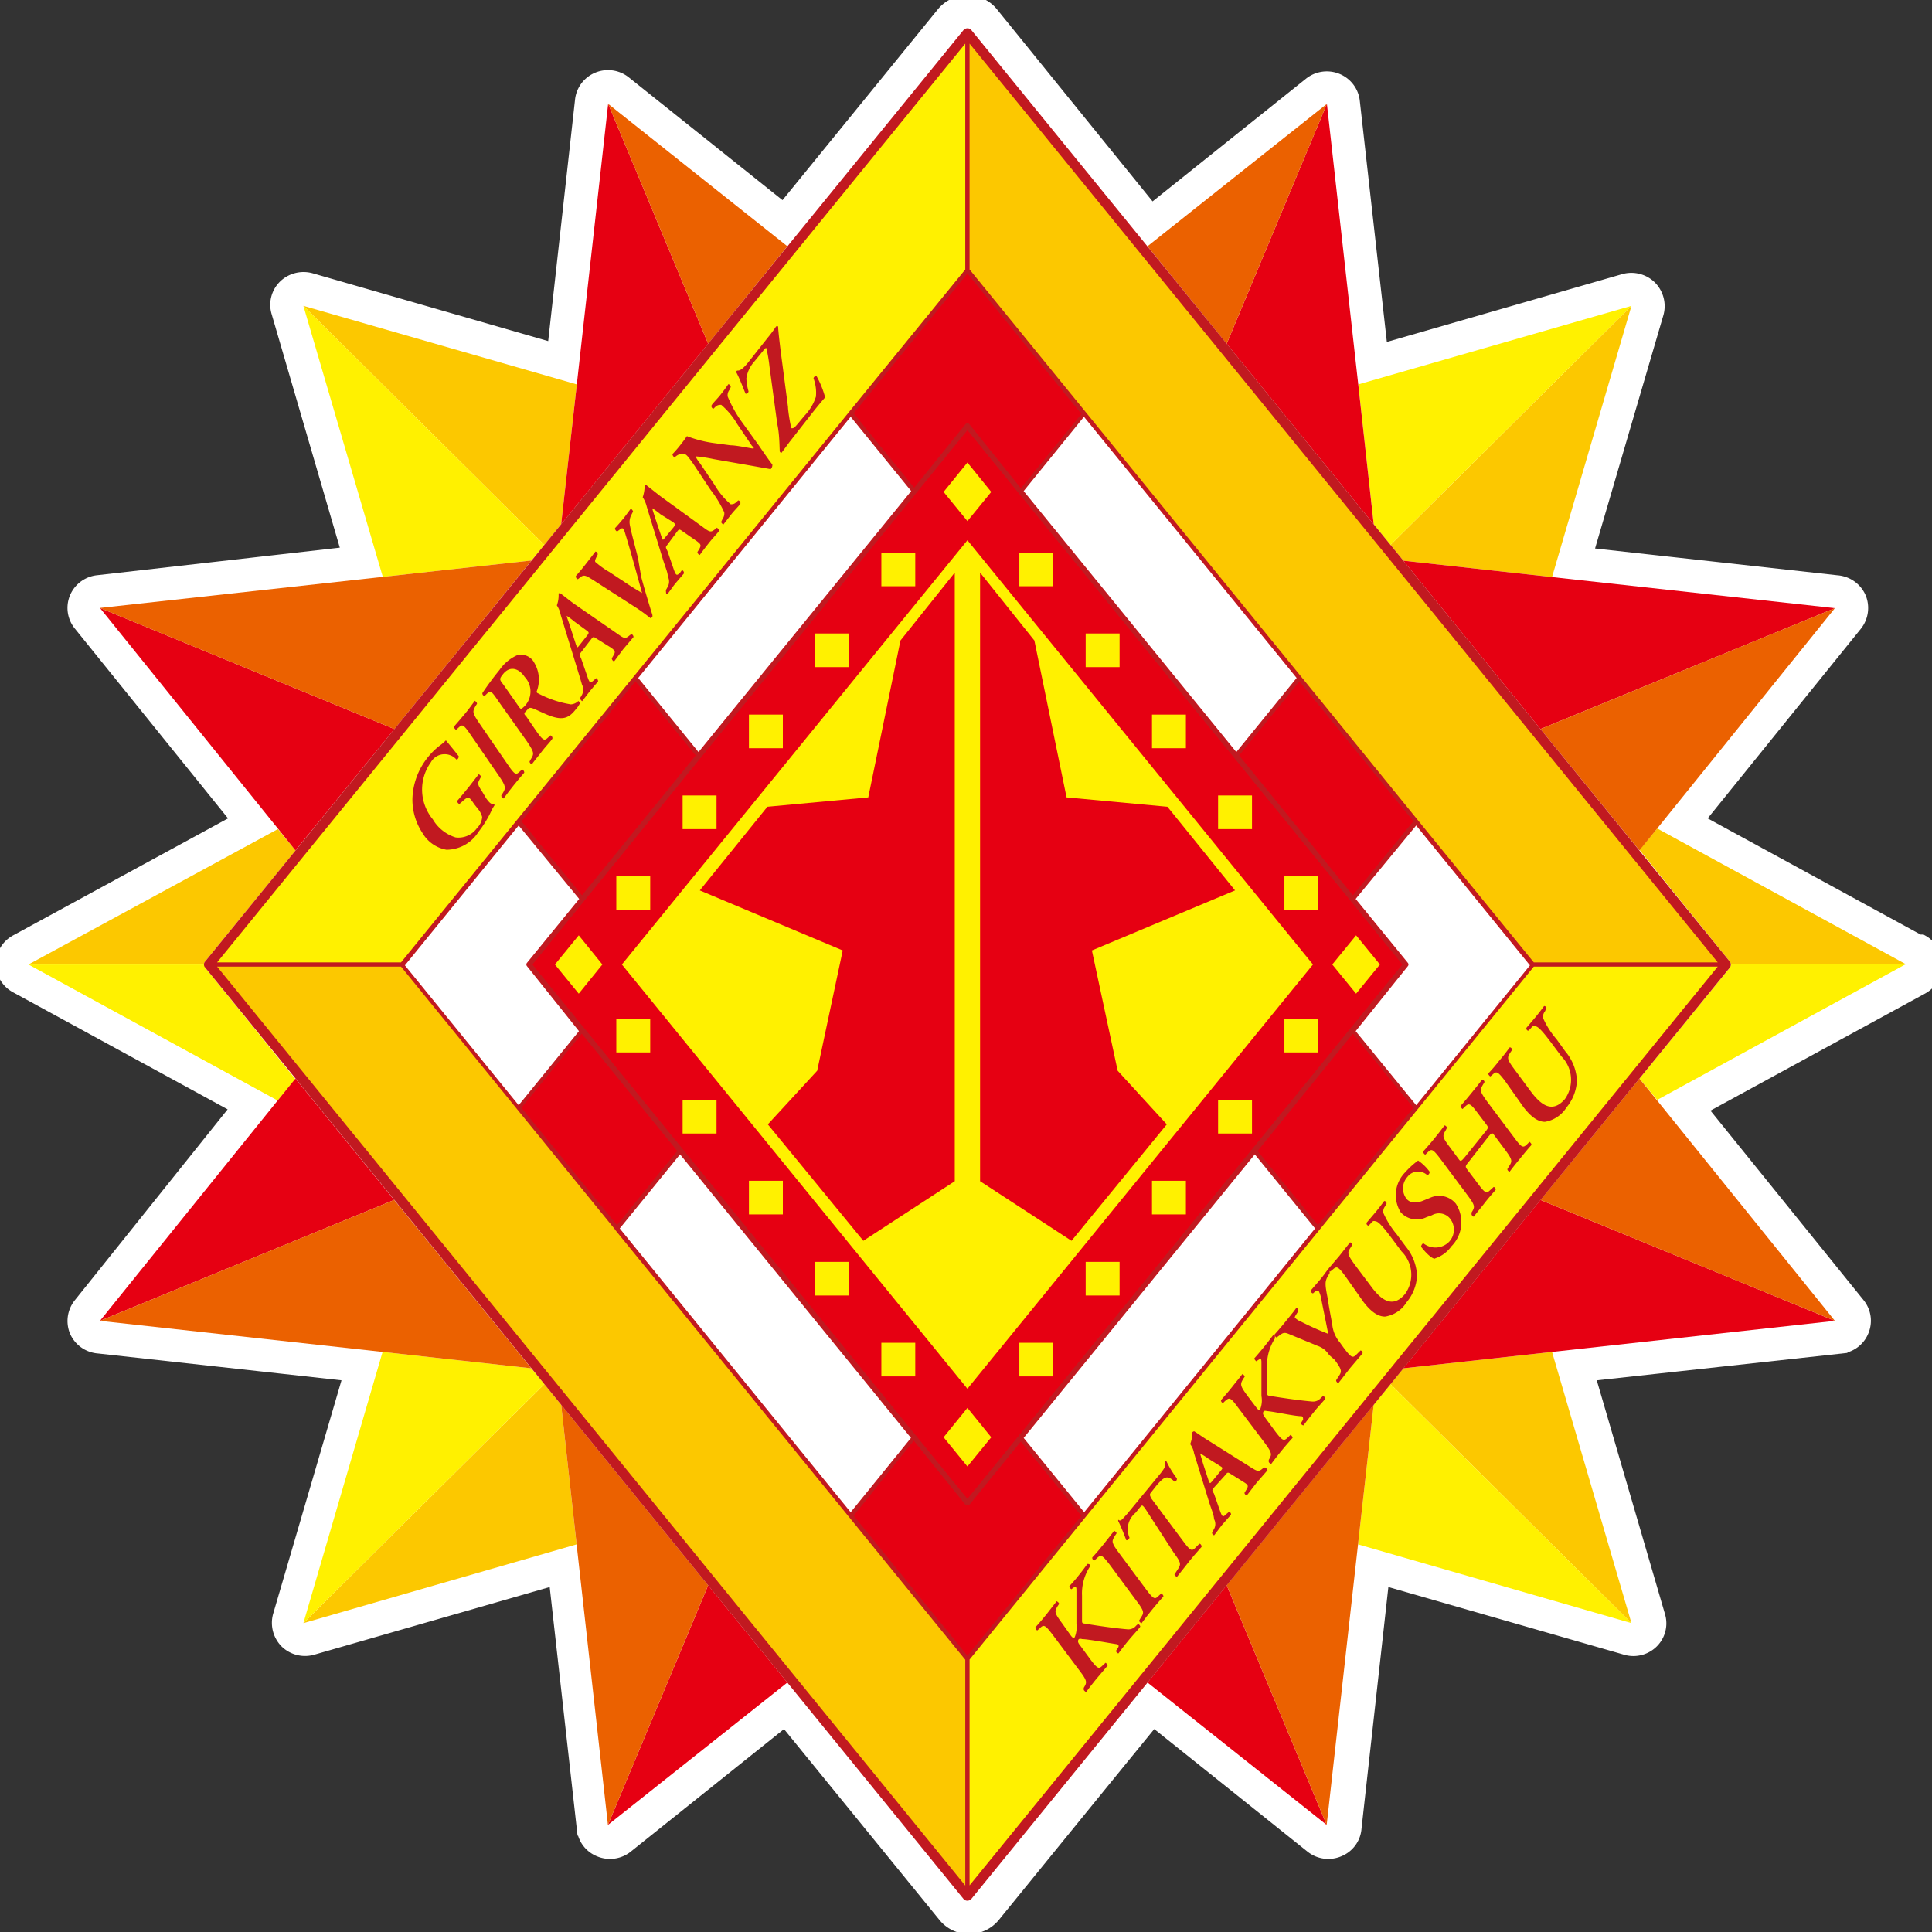
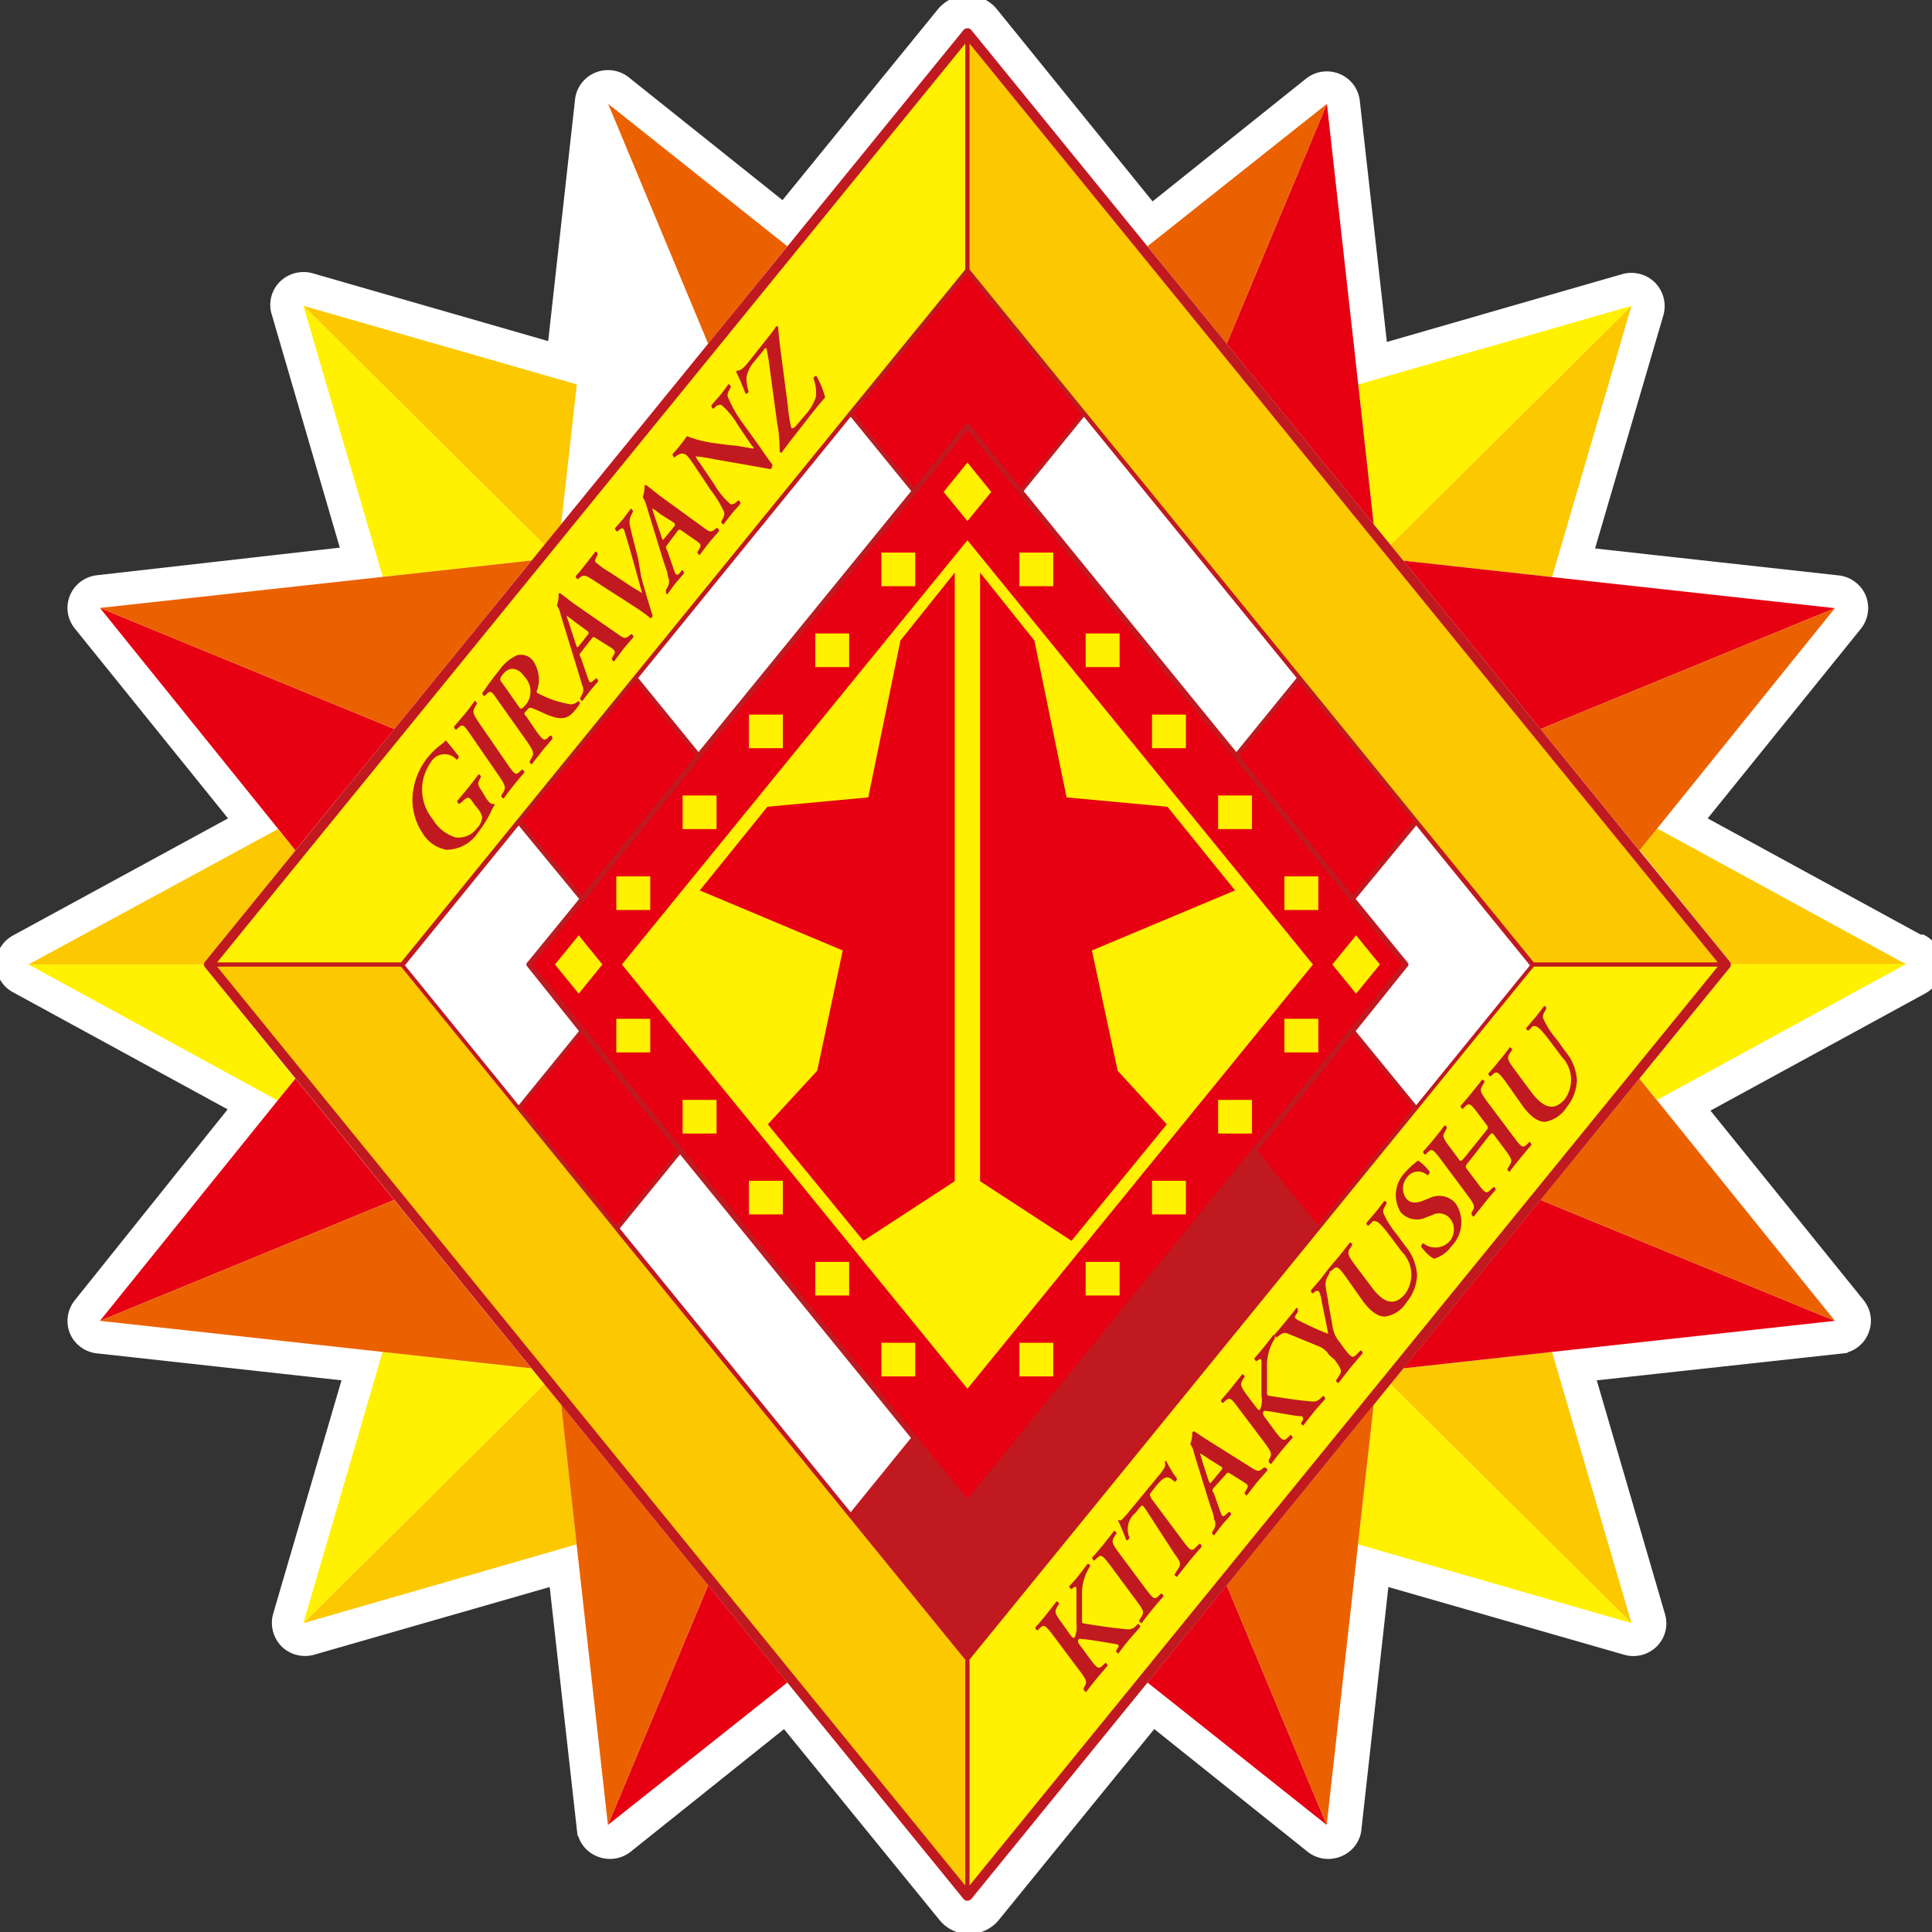
<svg xmlns="http://www.w3.org/2000/svg" xmlns:xlink="http://www.w3.org/1999/xlink" width="221.45" height="221.46" viewBox="0 0 221.45 221.46">
  <rect x="0" y="0" width="221.45" height="221.46" fill="#333333" stroke="none" />
  <defs>
    <style>.cls-1,.cls-7{fill:#fff;}.cls-1{stroke:#fff;stroke-miterlimit:10;stroke-width:0.75px;}.cls-2{fill:#fcc800;}.cls-3{fill:#fff100;}.cls-4{fill:#e60012;}.cls-5{fill:#eb6100;}.cls-6{fill:#c11920;}</style>
    <symbol id="新規シンボル_2" data-name="新規シンボル 2" viewBox="0 0 90.6 91.06">
      <path class="cls-1" d="M89.62,44.5l-10.4-5.72,7.42-9.26a1.2,1.2,0,0,0,.17-1.18,1.18,1.18,0,0,0-1-.72L74.06,26.31l3.31-11.39a1.21,1.21,0,0,0-.3-1.16,1.18,1.18,0,0,0-1.16-.3L64.52,16.77,63.21,5a1.17,1.17,0,0,0-1.9-.79l-7.44,6L46.39.9A1.36,1.36,0,0,0,45.3.38,1.38,1.38,0,0,0,44.21.9l-7.47,9.25-7.45-6a1.17,1.17,0,0,0-1.9.79l-1.3,11.79-11.4-3.31a1.19,1.19,0,0,0-1.16.3,1.16,1.16,0,0,0-.29,1.15l3.3,11.4L4.75,27.62A1.17,1.17,0,0,0,4,29.51l7.42,9.27L1,44.5a1.18,1.18,0,0,0-.6,1,1.17,1.17,0,0,0,.6,1l10.4,5.72L4,61.54a1.19,1.19,0,0,0-.17,1.18,1.17,1.17,0,0,0,1,.71l11.79,1.31-3.31,11.4a1.21,1.21,0,0,0,.3,1.16,1.18,1.18,0,0,0,1.16.29l11.39-3.3,1.31,11.79a1.15,1.15,0,0,0,.72,1,1.17,1.17,0,0,0,1.18-.16l7.44-6,7.48,9.26a1.39,1.39,0,0,0,1.09.52,1.41,1.41,0,0,0,1.09-.52s5.46-6.77,7.48-9.26l7.44,6a1.17,1.17,0,0,0,1.18.16,1.15,1.15,0,0,0,.72-1l1.3-11.79,11.4,3.3a1.16,1.16,0,0,0,1.45-1.45l-3.3-11.4,11.79-1.3a1.15,1.15,0,0,0,1-.72,1.17,1.17,0,0,0-.16-1.18l-7.42-9.26,10.4-5.72a1.18,1.18,0,0,0,0-2.06Z" />
      <polygon class="cls-2" points="65.01 65.24 76.24 76.47 72.54 63.73 65.61 64.5 65.01 65.24" />
      <polygon class="cls-2" points="26.37 24.85 27.1 18.28 14.36 14.59 25.59 25.82 26.37 24.85" />
      <path class="cls-2" d="M80.82,45.39a.24.24,0,0,1,.05.14h8.18L77.44,39.14l-.83,1Z" />
      <path class="cls-2" d="M9.78,45.39,14,40.17l-.83-1L1.55,45.53H9.73A.24.24,0,0,1,9.78,45.39Z" />
      <polygon class="cls-2" points="25.59 65.24 14.36 76.47 27.09 72.77 26.37 66.21 25.59 65.24" />
      <polygon class="cls-2" points="65.61 26.56 72.54 27.33 76.24 14.59 65.01 25.82 65.61 26.56" />
      <polygon class="cls-3" points="64.23 66.21 63.5 72.77 76.24 76.47 65.01 65.24 64.23 66.21" />
      <polygon class="cls-3" points="25.59 25.82 14.36 14.59 18.06 27.32 24.99 26.55 25.59 25.82" />
      <path class="cls-3" d="M80.82,45.68l-4.21,5.21.83,1,11.61-6.39H80.87A.3.3,0,0,1,80.82,45.68Z" />
      <path class="cls-3" d="M9.78,45.67a.24.24,0,0,1,0-.14H1.55l11.61,6.39.83-1Z" />
      <polygon class="cls-3" points="65.01 25.82 76.24 14.59 63.51 18.28 64.23 24.85 65.01 25.82" />
      <polygon class="cls-3" points="24.98 64.5 18.05 63.73 14.36 76.47 25.59 65.24 24.98 64.5" />
      <polygon class="cls-4" points="64.23 24.85 63.51 18.28 62.05 5.1 57.38 16.37 64.23 24.85" />
      <polygon class="cls-4" points="28.55 85.95 36.91 79.26 33.22 74.69 28.55 85.95" />
      <polygon class="cls-4" points="53.69 79.26 62.04 85.95 57.38 74.69 53.69 79.26" />
-       <polygon class="cls-4" points="33.22 16.37 28.56 5.1 27.1 18.28 26.37 24.85 33.22 16.37" />
      <polygon class="cls-4" points="72 56.59 65.61 64.5 72.54 63.73 85.72 62.27 72 56.59" />
      <polygon class="cls-4" points="18.6 34.47 4.88 28.78 13.16 39.13 13.99 40.17 18.6 34.47" />
      <polygon class="cls-4" points="13.99 50.89 13.16 51.92 4.88 62.27 18.59 56.59 13.99 50.89" />
      <polygon class="cls-4" points="72 34.47 85.72 28.79 72.54 27.33 65.61 26.56 72 34.47" />
      <polygon class="cls-5" points="26.37 66.21 27.09 72.77 28.55 85.95 33.22 74.69 26.37 66.21" />
      <polygon class="cls-5" points="62.05 5.1 53.69 11.79 57.38 16.37 62.05 5.1" />
      <polygon class="cls-5" points="36.91 11.79 28.56 5.1 33.22 16.37 36.91 11.79" />
      <polygon class="cls-5" points="57.38 74.69 62.04 85.95 63.5 72.77 64.23 66.21 57.38 74.69" />
      <polygon class="cls-5" points="24.99 26.55 18.06 27.32 4.88 28.78 18.6 34.47 24.99 26.55" />
      <polygon class="cls-5" points="72 56.59 85.72 62.27 77.44 51.92 76.61 50.89 72 56.59" />
      <polygon class="cls-5" points="76.61 40.17 77.44 39.14 85.72 28.79 72 34.47 76.61 40.17" />
      <polygon class="cls-5" points="18.59 56.59 4.88 62.27 18.05 63.73 24.98 64.5 18.59 56.59" />
      <path class="cls-6" d="M80.82,45.39,45.48,1.63a.23.23,0,0,0-.18-.08.25.25,0,0,0-.18.08L9.78,45.39a.21.21,0,0,0,0,.28L45.12,89.43a.23.23,0,0,0,.18.08.25.25,0,0,0,.18-.08L80.82,45.68A.23.23,0,0,0,80.82,45.39Z" />
      <polygon class="cls-2" points="39.78 71.48 39.78 71.48 28.89 58 28.89 57.99 24.32 52.33 18.91 45.63 10.34 45.63 45.2 88.8 45.2 78.19 39.78 71.48" />
      <polygon class="cls-2" points="61.7 33.06 61.71 33.07 66.28 38.74 66.28 38.74 71.69 45.43 80.26 45.43 45.4 2.27 45.4 12.88 61.7 33.06" />
      <polygon class="cls-3" points="39.78 19.58 39.78 19.58 45.2 12.88 45.2 2.27 10.34 45.43 18.91 45.43 39.78 19.58" />
      <polygon class="cls-3" points="45.4 78.18 45.4 88.79 80.26 45.63 71.69 45.63 45.4 78.18" />
      <polygon class="cls-7" points="42.68 23.29 39.86 19.8 29.96 32.07 32.77 35.55 42.68 23.29" />
      <polygon class="cls-7" points="29.1 57.93 39.86 71.26 42.67 67.77 31.91 54.45 29.1 57.93" />
      <path class="cls-7" d="M24.78,45.61a.12.12,0,0,1,0-.16l2.43-3L24.39,39l-5.3,6.57,5.3,6.57,2.81-3.48Z" />
      <polygon class="cls-7" points="47.92 23.29 50.73 19.8 60.64 32.07 57.83 35.55 47.92 23.29" />
-       <polygon class="cls-7" points="61.5 57.93 50.74 71.26 47.92 67.77 58.69 54.45 61.5 57.93" />
      <path class="cls-7" d="M65.82,45.61a.12.12,0,0,0,0-.16l-2.43-3L66.21,39l5.3,6.57-5.3,6.57-2.82-3.48Z" />
-       <path class="cls-4" d="M45.4,70.9a.14.14,0,0,1-.1,0,.12.12,0,0,1-.1,0l-2.4-3L40,71.42,45.3,78l5.31-6.57-2.82-3.49Z" />
      <path class="cls-4" d="M45.2,20.16a.12.12,0,0,1,.2,0l2.39,3,2.82-3.49L45.3,13.07,40,19.64l2.82,3.49Z" />
      <polygon class="cls-4" points="24.52 38.8 27.34 42.28 32.64 35.71 29.83 32.23 24.52 38.8" />
      <polygon class="cls-4" points="24.52 52.26 28.97 57.77 31.78 54.29 27.33 48.78 24.52 52.26" />
      <polygon class="cls-4" points="65.56 45.53 45.3 20.44 25.04 45.53 45.3 70.62 65.56 45.53" />
      <polygon class="cls-4" points="66.08 38.8 63.26 42.28 57.96 35.71 60.77 32.23 66.08 38.8" />
      <polygon class="cls-4" points="66.08 52.26 61.63 57.77 58.82 54.29 63.26 48.78 66.08 52.26" />
      <polygon class="cls-4" points="25.04 45.53 45.3 20.44 65.56 45.53 45.3 70.62 25.04 45.53" />
      <path class="cls-6" d="M22.88,37.73c.13.18.23.29.33.25a.06.06,0,0,1,.05.08,1.72,1.72,0,0,0-.14.25,5.1,5.1,0,0,1-.61,1,1.76,1.76,0,0,1-1.48.83,1.61,1.61,0,0,1-1.11-.77,2.86,2.86,0,0,1-.48-1.6,3.27,3.27,0,0,1,.74-2,3.21,3.21,0,0,1,.53-.52A2,2,0,0,0,21,35c.11.14.31.37.6.75,0,.07-.06.17-.11.15a.73.73,0,0,0-1.19.13,2.21,2.21,0,0,0,.09,2.68,1.88,1.88,0,0,0,1.06.85,1.05,1.05,0,0,0,1-.44.8.8,0,0,0,.24-.52,1,1,0,0,0-.18-.36L22.32,38c-.24-.36-.27-.39-.54-.14l-.15.13a.15.15,0,0,1-.1-.15c.15-.17.32-.38.57-.69l.43-.56s.11.06.1.13l-.05.1c-.11.2-.11.26.1.57Z" />
      <path class="cls-6" d="M23.87,36.12c.36.54.4.51.59.33l.09-.08c.05,0,.11.1.1.15-.17.19-.33.39-.49.59s-.32.41-.47.62c-.05,0-.11-.07-.11-.14l.07-.11c.14-.24.17-.3-.2-.84l-1.29-1.89c-.36-.54-.4-.51-.59-.33l-.09.08c-.05,0-.11-.1-.1-.15.17-.19.33-.39.5-.59s.31-.41.47-.62c0,0,.1.07.1.14l-.07.11c-.14.25-.17.3.2.84Z" />
      <path class="cls-6" d="M23.46,33.18c-.33-.49-.37-.54-.56-.36l-.1.1a.13.13,0,0,1-.1-.14c.21-.32.5-.72.8-1.09a2,2,0,0,1,.8-.68.69.69,0,0,1,.82.35,1.55,1.55,0,0,1,.11,1.34.08.08,0,0,0,.06.09,4.91,4.91,0,0,0,1.53.52.52.52,0,0,0,.35-.16s.07.06.08.1a1.29,1.29,0,0,1-.22.32c-.34.44-.66.47-1.2.27-.24-.09-.53-.24-.75-.33s-.23,0-.34.11-.11.14,0,.25l.44.65c.37.53.41.51.6.33l.09-.08c.05,0,.11.09.09.15s-.33.39-.48.59-.32.4-.48.62c0,0-.11-.06-.1-.14l.06-.11c.15-.25.17-.3-.19-.84Zm.92.21c.11.16.11.17.29,0a1,1,0,0,0,0-1.37c-.27-.41-.69-.53-1-.14-.19.24-.18.26,0,.49Z" />
      <path class="cls-6" d="M27.3,30.86c-.09.12-.09.11,0,.29l.27.79c.13.39.15.38.31.25l.12-.11a.16.16,0,0,1,.09.16c-.12.13-.24.28-.39.46l-.35.46s-.09-.06-.1-.14l.09-.16a.52.52,0,0,0,0-.48c-.05-.19-.14-.47-.25-.84l-.74-2.43a1.24,1.24,0,0,0-.18-.45,1.39,1.39,0,0,0,.08-.56.09.09,0,0,1,.09,0c.22.16.43.34.64.49L29,30c.32.23.36.24.57.06l.07-.05c.05,0,.11.09.1.14l-.48.57-.42.57c-.05,0-.11-.08-.11-.14l.06-.11c.12-.19.11-.24-.09-.39L28,30.21c-.13-.09-.14-.08-.24.05Zm.27-.77c.1-.13.11-.16,0-.24L27,29.43a4,4,0,0,0-.37-.28h0c0,.06.07.22.17.54l.25.78c.07.2.07.19.16.08Z" />
      <path class="cls-6" d="M30.1,27.32c.17.64.41,1.44.52,1.78a.26.26,0,0,1,0,.1.24.24,0,0,1-.09.06,7.67,7.67,0,0,0-.62-.46l-2.08-1.35c-.33-.21-.41-.24-.58-.1l-.1.08a.13.13,0,0,1-.09-.16c.15-.16.3-.35.44-.53l.47-.61a.13.13,0,0,1,.1.15l-.07.14c-.06.13-.07.19,0,.23a3.85,3.85,0,0,0,.63.45l.87.58c.22.15.53.33.64.4-.24-.88-.5-1.85-.78-2.78-.08-.28-.12-.31-.25-.21l-.13.1a.17.17,0,0,1-.1-.16c.16-.17.28-.32.4-.46l.34-.46s.09.08.1.14l-.07.14a.73.73,0,0,0-.08.49c.07.37.2.83.38,1.55Z" />
      <path class="cls-6" d="M31.32,25.81c-.09.12-.09.11,0,.29l.27.79c.13.39.16.38.31.25L32,27a.15.15,0,0,1,.09.16l-.39.46c-.12.15-.22.3-.34.46s-.1-.06-.11-.14l.09-.16a.52.52,0,0,0,0-.48c0-.19-.13-.47-.24-.84l-.74-2.43a1.41,1.41,0,0,0-.19-.45,1.71,1.71,0,0,0,.09-.56.09.09,0,0,1,.09,0l.63.5L33,25c.31.23.35.24.57.06l.06-.05s.11.09.1.14-.29.34-.47.57-.31.4-.43.57c-.05,0-.11-.08-.11-.14l.07-.11c.11-.19.11-.24-.09-.39L32,25.16c-.13-.09-.14-.08-.24.05ZM31.6,25c.1-.13.1-.15,0-.24L31,24.38a3.38,3.38,0,0,0-.38-.28h0c0,.06.06.22.16.54l.26.78c.06.19.07.19.15.08Z" />
      <path class="cls-6" d="M35.59,21.16c.1.15.53.78.62.88a.26.26,0,0,1-.08.22l-.89-.16-1.76-.31a6.9,6.9,0,0,0-.84-.13s0,.07.21.34l.67,1a3.53,3.53,0,0,0,.75.91c.08,0,.16,0,.26-.1l.09-.08c.06,0,.12.09.1.15s-.29.33-.42.5l-.37.48s-.11-.06-.1-.13l.06-.13a.44.44,0,0,0,.08-.31,5.24,5.24,0,0,0-.64-1.06L32.52,22c-.28-.39-.33-.48-.55-.47a.71.71,0,0,0-.26.13l-.06.06s-.11-.11-.09-.17a5.32,5.32,0,0,0,.43-.51q.12-.15.24-.33a5.55,5.55,0,0,0,1.29.33l.74.1c.31,0,1,.16,1.06.15s0-.06-.07-.14l-.67-1a3.53,3.53,0,0,0-.75-.91c-.09,0-.17,0-.27.09l-.09.09c-.06,0-.12-.09-.09-.16s.28-.32.42-.5.24-.31.36-.49c.05,0,.12.07.11.14l-.06.13a.41.41,0,0,0-.08.31A5.93,5.93,0,0,0,34.76,20Z" />
      <path class="cls-6" d="M36,16.08a5.68,5.68,0,0,0,.39-.53s.07,0,.09,0c0,.22.11,1.12.2,1.79l.26,2c0,.19.13,1,.17,1s.09,0,.16-.07.16-.18.43-.51a2.33,2.33,0,0,0,.54-.9,1.93,1.93,0,0,0-.11-.86c0-.07.1-.14.14-.11a4.36,4.36,0,0,1,.4,1c-.21.24-.42.5-.67.82L37,21l-.36.49s-.06,0-.08-.05,0-.77-.12-1.3l-.36-2.68a7,7,0,0,0-.15-.89s-.08,0-.14.12l-.44.54A1.49,1.49,0,0,0,35,18a2.43,2.43,0,0,0,.1.6c0,.08-.09.14-.14.11-.15-.37-.28-.72-.43-1,0,0,0-.08.06-.08s.18,0,.46-.34Z" />
      <path class="cls-6" d="M50.08,77c.09.13.16.21.22.13a1.25,1.25,0,0,0,.08-.62v-1c0-.12,0-.41,0-.54s0-.24-.09-.2l-.15.11s-.09-.07-.09-.15a6.66,6.66,0,0,0,.44-.51c.16-.2.27-.35.4-.53.06,0,.14,0,.12.12a2.33,2.33,0,0,0-.37,1.37c0,.41,0,.78,0,1.15,0,.11,0,.15.11.16.65.11,1.42.22,2,.27a.46.46,0,0,0,.41-.17l.1-.09s.11.09.09.14-.29.34-.5.59-.35.44-.51.66c-.06,0-.12-.06-.11-.13l.09-.14c.06-.09,0-.15-.06-.16-.34-.05-1.35-.24-1.62-.24a.2.2,0,0,0-.15,0c-.09.12,0,.22.1.35l.43.59c.37.5.41.47.61.27l.11-.1s.11.09.09.14l-.53.63c-.17.21-.34.43-.47.61,0,0-.12-.07-.11-.13l0-.07c.15-.25.18-.31-.19-.8L49.26,77c-.37-.49-.41-.46-.61-.27l-.09.08c-.05,0-.1-.09-.09-.15.17-.18.34-.39.51-.6l.48-.62s.12.07.11.13l-.06.09c-.15.26-.18.3.19.8Z" />
      <path class="cls-6" d="M53.63,74.89c.37.5.41.47.61.27l.1-.09s.11.09.09.15c-.18.2-.35.4-.52.61s-.34.43-.5.65c0,0-.11-.06-.11-.13l.07-.12c.16-.24.19-.3-.18-.79l-1.27-1.73c-.37-.49-.41-.46-.61-.27l-.1.09c-.05,0-.11-.09-.09-.15.18-.19.35-.4.52-.61l.5-.64s.11.06.11.12l-.08.12c-.15.25-.18.3.19.8Z" />
      <path class="cls-6" d="M53.59,71.1c-.14-.19-.15-.19-.25-.07l-.21.26a1,1,0,0,0-.28,1.16c0,.06-.1.15-.15.12-.12-.33-.27-.69-.37-.89a.13.13,0,0,1,0-.07l0,0c.11.1.17,0,.42-.28l1.56-1.91c.18-.24.23-.32.2-.48a.11.11,0,0,1,0-.08.09.09,0,0,1,.06,0,4.55,4.55,0,0,0,.49.81.15.15,0,0,1-.1.16c-.32-.3-.46-.3-.87.2l-.21.27c-.1.12-.1.14,0,.33l1.48,2c.36.49.41.46.6.26l.15-.15c.06,0,.11.09.1.15-.23.26-.41.47-.57.67l-.58.74s-.12-.07-.11-.12l.14-.22c.16-.25.19-.3-.17-.79Z" />
      <path class="cls-6" d="M56.79,70.1c-.1.13-.1.12,0,.29l.26.75c.13.37.15.36.31.21l.13-.11a.12.12,0,0,1,.09.14l-.42.48-.36.48s-.1,0-.1-.13l.09-.16a.48.48,0,0,0,0-.47c0-.18-.12-.45-.23-.8l-.7-2.29a1,1,0,0,0-.18-.43,1.51,1.51,0,0,0,.1-.55.11.11,0,0,1,.09-.05c.22.14.43.3.65.43l2,1.27c.32.2.36.21.59,0l.07,0s.11.07.1.13l-.51.59-.45.59c-.05,0-.11-.07-.11-.12l.07-.12c.12-.19.12-.24-.08-.37l-.65-.41c-.12-.08-.14-.06-.24.07Zm.3-.77c.11-.13.12-.16,0-.23l-.57-.36a2.79,2.79,0,0,0-.38-.24h0s.06.21.15.51l.24.74c.07.18.07.17.17.06Z" />
      <path class="cls-6" d="M58.73,66.3c.09.12.15.2.21.13A1.15,1.15,0,0,0,59,65.8v-1c0-.12,0-.41,0-.54s0-.23-.09-.19l-.15.1s-.09-.07-.09-.14c.17-.19.29-.34.43-.51s.28-.36.41-.53.13,0,.11.12a2.36,2.36,0,0,0-.36,1.37c0,.4,0,.78,0,1.14,0,.11,0,.15.1.17.66.11,1.43.22,2,.27a.47.47,0,0,0,.41-.17l.11-.1s.11.09.09.14-.3.34-.5.59-.35.44-.51.66c-.06,0-.13-.06-.11-.12l.09-.15c0-.08,0-.14-.07-.16-.34,0-1.34-.23-1.62-.24a.18.18,0,0,0-.14,0c-.09.12,0,.22.1.36l.43.59c.37.49.41.46.61.27l.11-.11s.1.09.09.15c-.19.21-.36.41-.53.62s-.34.43-.47.61c0,0-.12-.07-.11-.12l0-.08c.15-.25.17-.31-.19-.8L57.9,66.33c-.36-.5-.4-.46-.61-.28l-.08.08a.12.12,0,0,1-.09-.14c.16-.19.34-.39.51-.61s.34-.42.48-.61c0,0,.12.07.11.12l-.06.09c-.15.26-.18.31.18.8Z" />
      <path class="cls-6" d="M62.15,63.87a1,1,0,0,0-.55-.43l-1.27-.53c-.23-.1-.3-.11-.5.05l-.12.09c-.05,0-.11-.1-.09-.15.17-.19.33-.38.49-.58s.4-.49.48-.61.11,0,.11.13l-.1.16c-.05.09-.07.12,0,.16a.84.84,0,0,0,.25.15,13.47,13.47,0,0,0,1.26.57c-.1-.54-.2-1-.31-1.57a1.45,1.45,0,0,0-.13-.44s-.08,0-.14,0l-.13.11a.12.12,0,0,1-.09-.15l.41-.48c.12-.14.23-.3.35-.46s.1.06.11.13l-.09.16c-.14.25-.13.39,0,1.05.06.42.14.82.21,1.22a1.54,1.54,0,0,0,.35.83l.2.28c.37.49.41.46.61.26l.16-.16a.12.12,0,0,1,.09.14l-.58.69-.54.7c-.05,0-.11-.06-.11-.13l.11-.17c.16-.24.18-.3-.18-.79Z" />
      <path class="cls-6" d="M62.9,60.16c-.36-.49-.4-.46-.61-.27l-.08.06c-.05,0-.1-.08-.08-.14l.5-.59.5-.64s.1.05.1.12l-.07.12c-.16.24-.18.3.18.8l.79,1.06c.47.64,1,1,1.56.33a1.55,1.55,0,0,0-.16-2l-.43-.58c-.26-.35-.58-.78-.75-.83s-.17,0-.28.12l-.08.08a.11.11,0,0,1-.09-.14l.43-.51c.16-.2.26-.33.39-.51,0,0,.11,0,.11.12l-.07.13a.4.4,0,0,0-.08.31,4.16,4.16,0,0,0,.62,1l.41.56a2.34,2.34,0,0,1,.54,1.38,2.1,2.1,0,0,1-.49,1.26,1.43,1.43,0,0,1-1,.67c-.32,0-.64-.21-1-.68Z" />
      <path class="cls-6" d="M67.08,59.35c-.14,0-.42-.27-.64-.56,0-.07.06-.16.11-.16a.89.89,0,0,0,1.19-.07.84.84,0,0,0,.08-1.05.66.66,0,0,0-.88-.2l-.25.09a1,1,0,0,1-1.2-.23,1.53,1.53,0,0,1,.21-1.88,3.79,3.79,0,0,1,.6-.55,2.18,2.18,0,0,1,.54.53.18.18,0,0,1-.11.16.62.62,0,0,0-.93.08.81.81,0,0,0-.06,1c.14.2.4.27.78.12l.34-.14a1,1,0,0,1,1.2.28,1.61,1.61,0,0,1-.21,2,1.52,1.52,0,0,1-.77.57" />
      <path class="cls-6" d="M68.69,54.76c-.2.24-.2.26-.11.39l.51.68c.36.49.4.46.6.27l.13-.12a.12.12,0,0,1,.09.14c-.2.23-.38.44-.54.65s-.34.42-.48.61c0,0-.11-.06-.1-.13l0-.07c.16-.26.18-.31-.18-.8l-1.28-1.73c-.37-.49-.41-.47-.61-.27l-.09.09s-.11-.09-.1-.15c.18-.2.36-.41.53-.62s.33-.42.47-.61c.05,0,.12.07.11.12l-.05.1c-.15.26-.19.3.18.79l.42.57c.09.13.11.12.31-.12l.88-1.1c.2-.24.2-.26.11-.39l-.42-.56c-.36-.49-.41-.46-.61-.27l-.09.09s-.11-.09-.09-.15c.18-.2.35-.41.52-.62s.34-.42.48-.61c.05,0,.12.06.11.12l-.06.1c-.15.26-.18.3.18.8l1.28,1.72c.36.49.41.47.61.27l.09-.09s.11.09.09.15c-.17.19-.34.4-.51.61s-.35.43-.51.65c0,0-.11-.06-.1-.13l.07-.12c.16-.25.18-.3-.18-.79l-.51-.69c-.09-.12-.11-.12-.3.12Z" />
      <path class="cls-6" d="M70.35,51c-.37-.49-.41-.46-.61-.27l-.08.06s-.1-.08-.09-.14a7.71,7.71,0,0,0,.5-.59c.18-.21.34-.42.5-.64.05,0,.11.06.11.12l-.08.12c-.16.25-.17.31.19.8l.78,1.06c.48.64,1,1,1.57.33a1.57,1.57,0,0,0-.16-2l-.43-.58c-.26-.35-.58-.78-.75-.83s-.17,0-.28.12l-.09.08c-.05,0-.11-.08-.08-.14l.43-.51c.16-.2.26-.33.39-.51,0,0,.11,0,.1.12l-.06.13a.42.42,0,0,0-.09.31,3.94,3.94,0,0,0,.63,1l.4.56a2.31,2.31,0,0,1,.55,1.38,2.15,2.15,0,0,1-.49,1.27,1.47,1.47,0,0,1-1,.67c-.32,0-.64-.22-1-.69Z" />
      <polygon class="cls-3" points="45.3 25.6 29.2 45.53 45.3 65.46 61.4 45.53 45.3 25.6" />
      <rect class="cls-3" x="28.94" y="48.08" width="1.58" height="1.58" />
      <rect class="cls-3" x="32.03" y="51.89" width="1.58" height="1.58" />
      <rect class="cls-3" x="35.12" y="55.69" width="1.58" height="1.58" />
      <rect class="cls-3" x="38.21" y="59.5" width="1.58" height="1.58" />
      <rect class="cls-3" x="41.29" y="63.3" width="1.58" height="1.58" />
      <rect class="cls-3" x="60.07" y="48.08" width="1.58" height="1.58" />
      <rect class="cls-3" x="56.98" y="51.89" width="1.58" height="1.58" />
      <rect class="cls-3" x="53.9" y="55.69" width="1.58" height="1.58" />
      <rect class="cls-3" x="50.81" y="59.5" width="1.58" height="1.58" />
      <rect class="cls-3" x="47.72" y="63.3" width="1.58" height="1.58" />
-       <polygon class="cls-3" points="45.3 66.36 46.41 67.74 45.3 69.11 44.19 67.74 45.3 66.36" />
      <rect class="cls-3" x="28.94" y="41.39" width="1.58" height="1.58" />
      <rect class="cls-3" x="32.03" y="37.59" width="1.58" height="1.58" />
      <rect class="cls-3" x="35.12" y="33.79" width="1.58" height="1.58" />
      <rect class="cls-3" x="38.21" y="29.98" width="1.58" height="1.58" />
      <rect class="cls-3" x="41.29" y="26.18" width="1.58" height="1.58" />
      <rect class="cls-3" x="60.07" y="41.39" width="1.58" height="1.58" />
      <rect class="cls-3" x="56.98" y="37.59" width="1.58" height="1.58" />
      <rect class="cls-3" x="53.9" y="33.79" width="1.58" height="1.58" />
      <rect class="cls-3" x="50.81" y="29.98" width="1.58" height="1.58" />
      <rect class="cls-3" x="47.72" y="26.18" width="1.58" height="1.58" />
      <polygon class="cls-3" points="45.3 24.7 46.41 23.33 45.3 21.95 44.19 23.33 45.3 24.7" />
      <polygon class="cls-3" points="63.41 46.9 64.52 45.53 63.41 44.16 62.3 45.53 63.41 46.9" />
      <polygon class="cls-3" points="27.19 46.9 26.08 45.53 27.19 44.16 28.29 45.53 27.19 46.9" />
      <polygon class="cls-4" points="35.98 38.12 40.68 37.68 42.18 30.31 44.71 27.12 44.71 55.71 40.45 58.51 36 53.04 38.3 50.52 39.49 44.87 32.83 42.05 35.98 38.12" />
      <polygon class="cls-4" points="54.62 38.12 49.92 37.68 48.42 30.31 45.89 27.12 45.89 55.71 50.15 58.51 54.59 53.04 52.3 50.52 51.1 44.87 57.77 42.05 54.62 38.12" />
    </symbol>
  </defs>
  <g id="レイヤー_2" data-name="レイヤー 2">
    <g id="前回の結果">
      <use width="90.6" height="91.06" transform="translate(-0.55 -0.54) scale(2.46 2.44)" xlink:href="#新規シンボル_2" />
    </g>
  </g>
</svg>